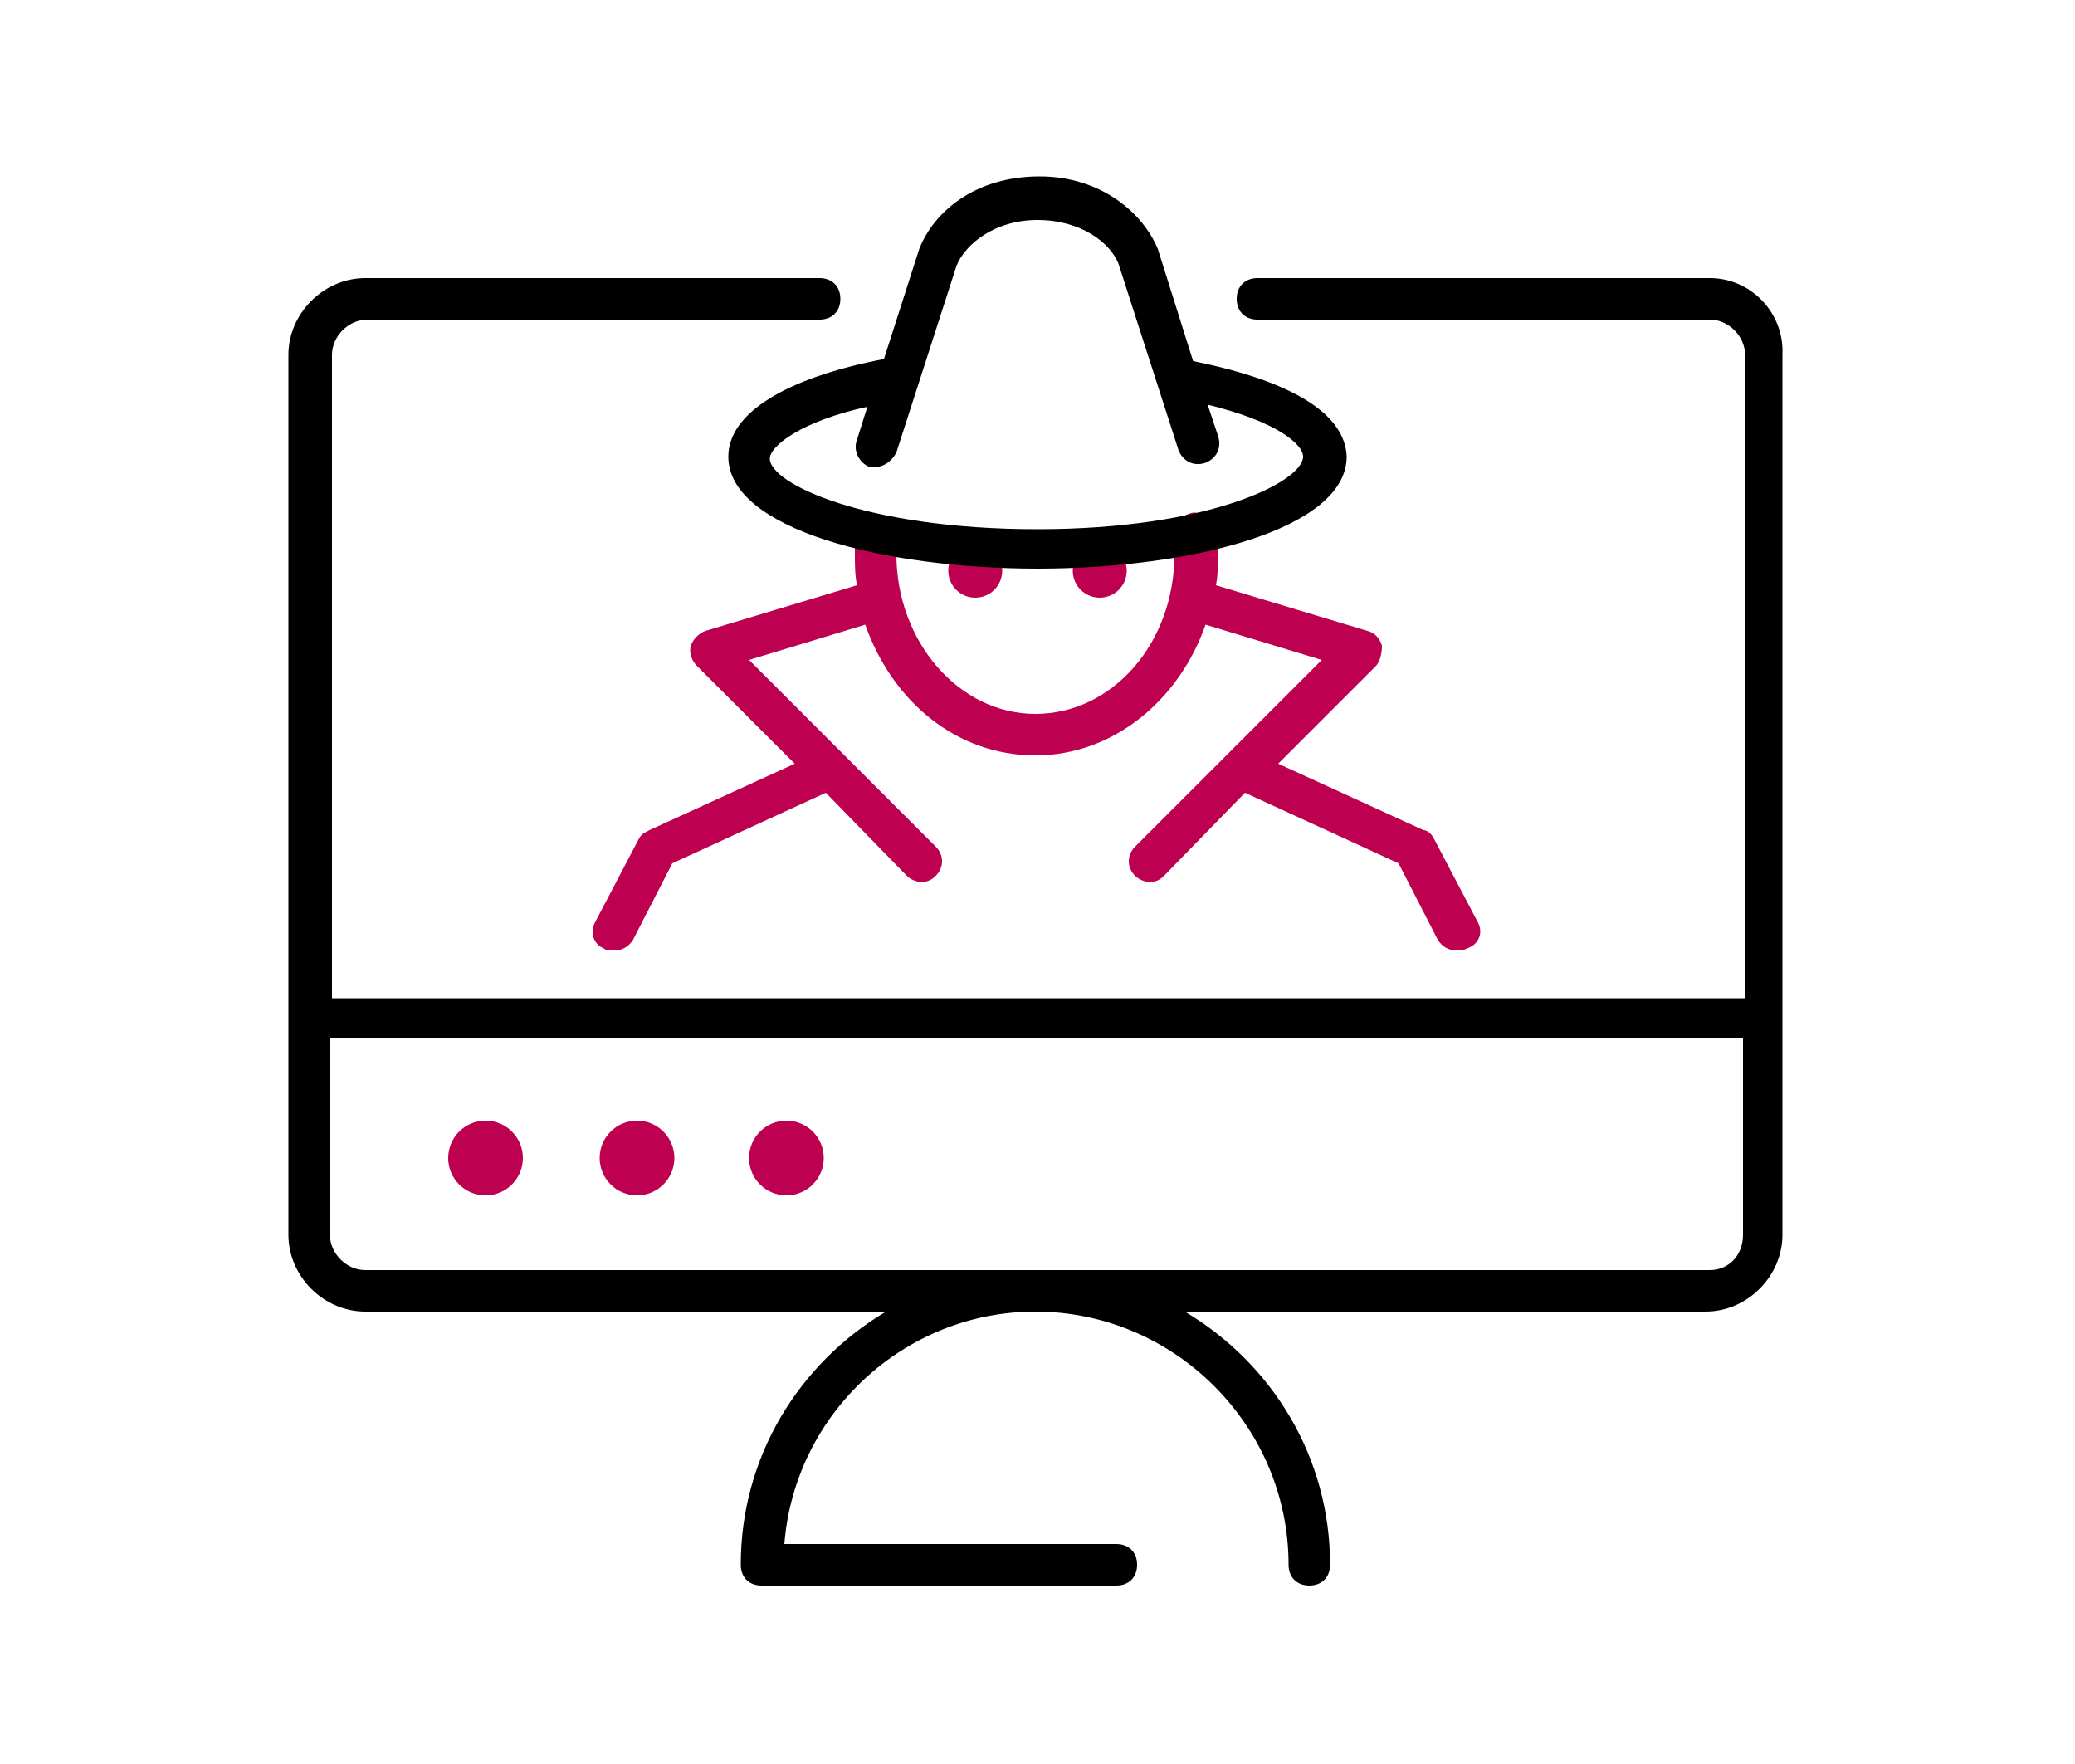
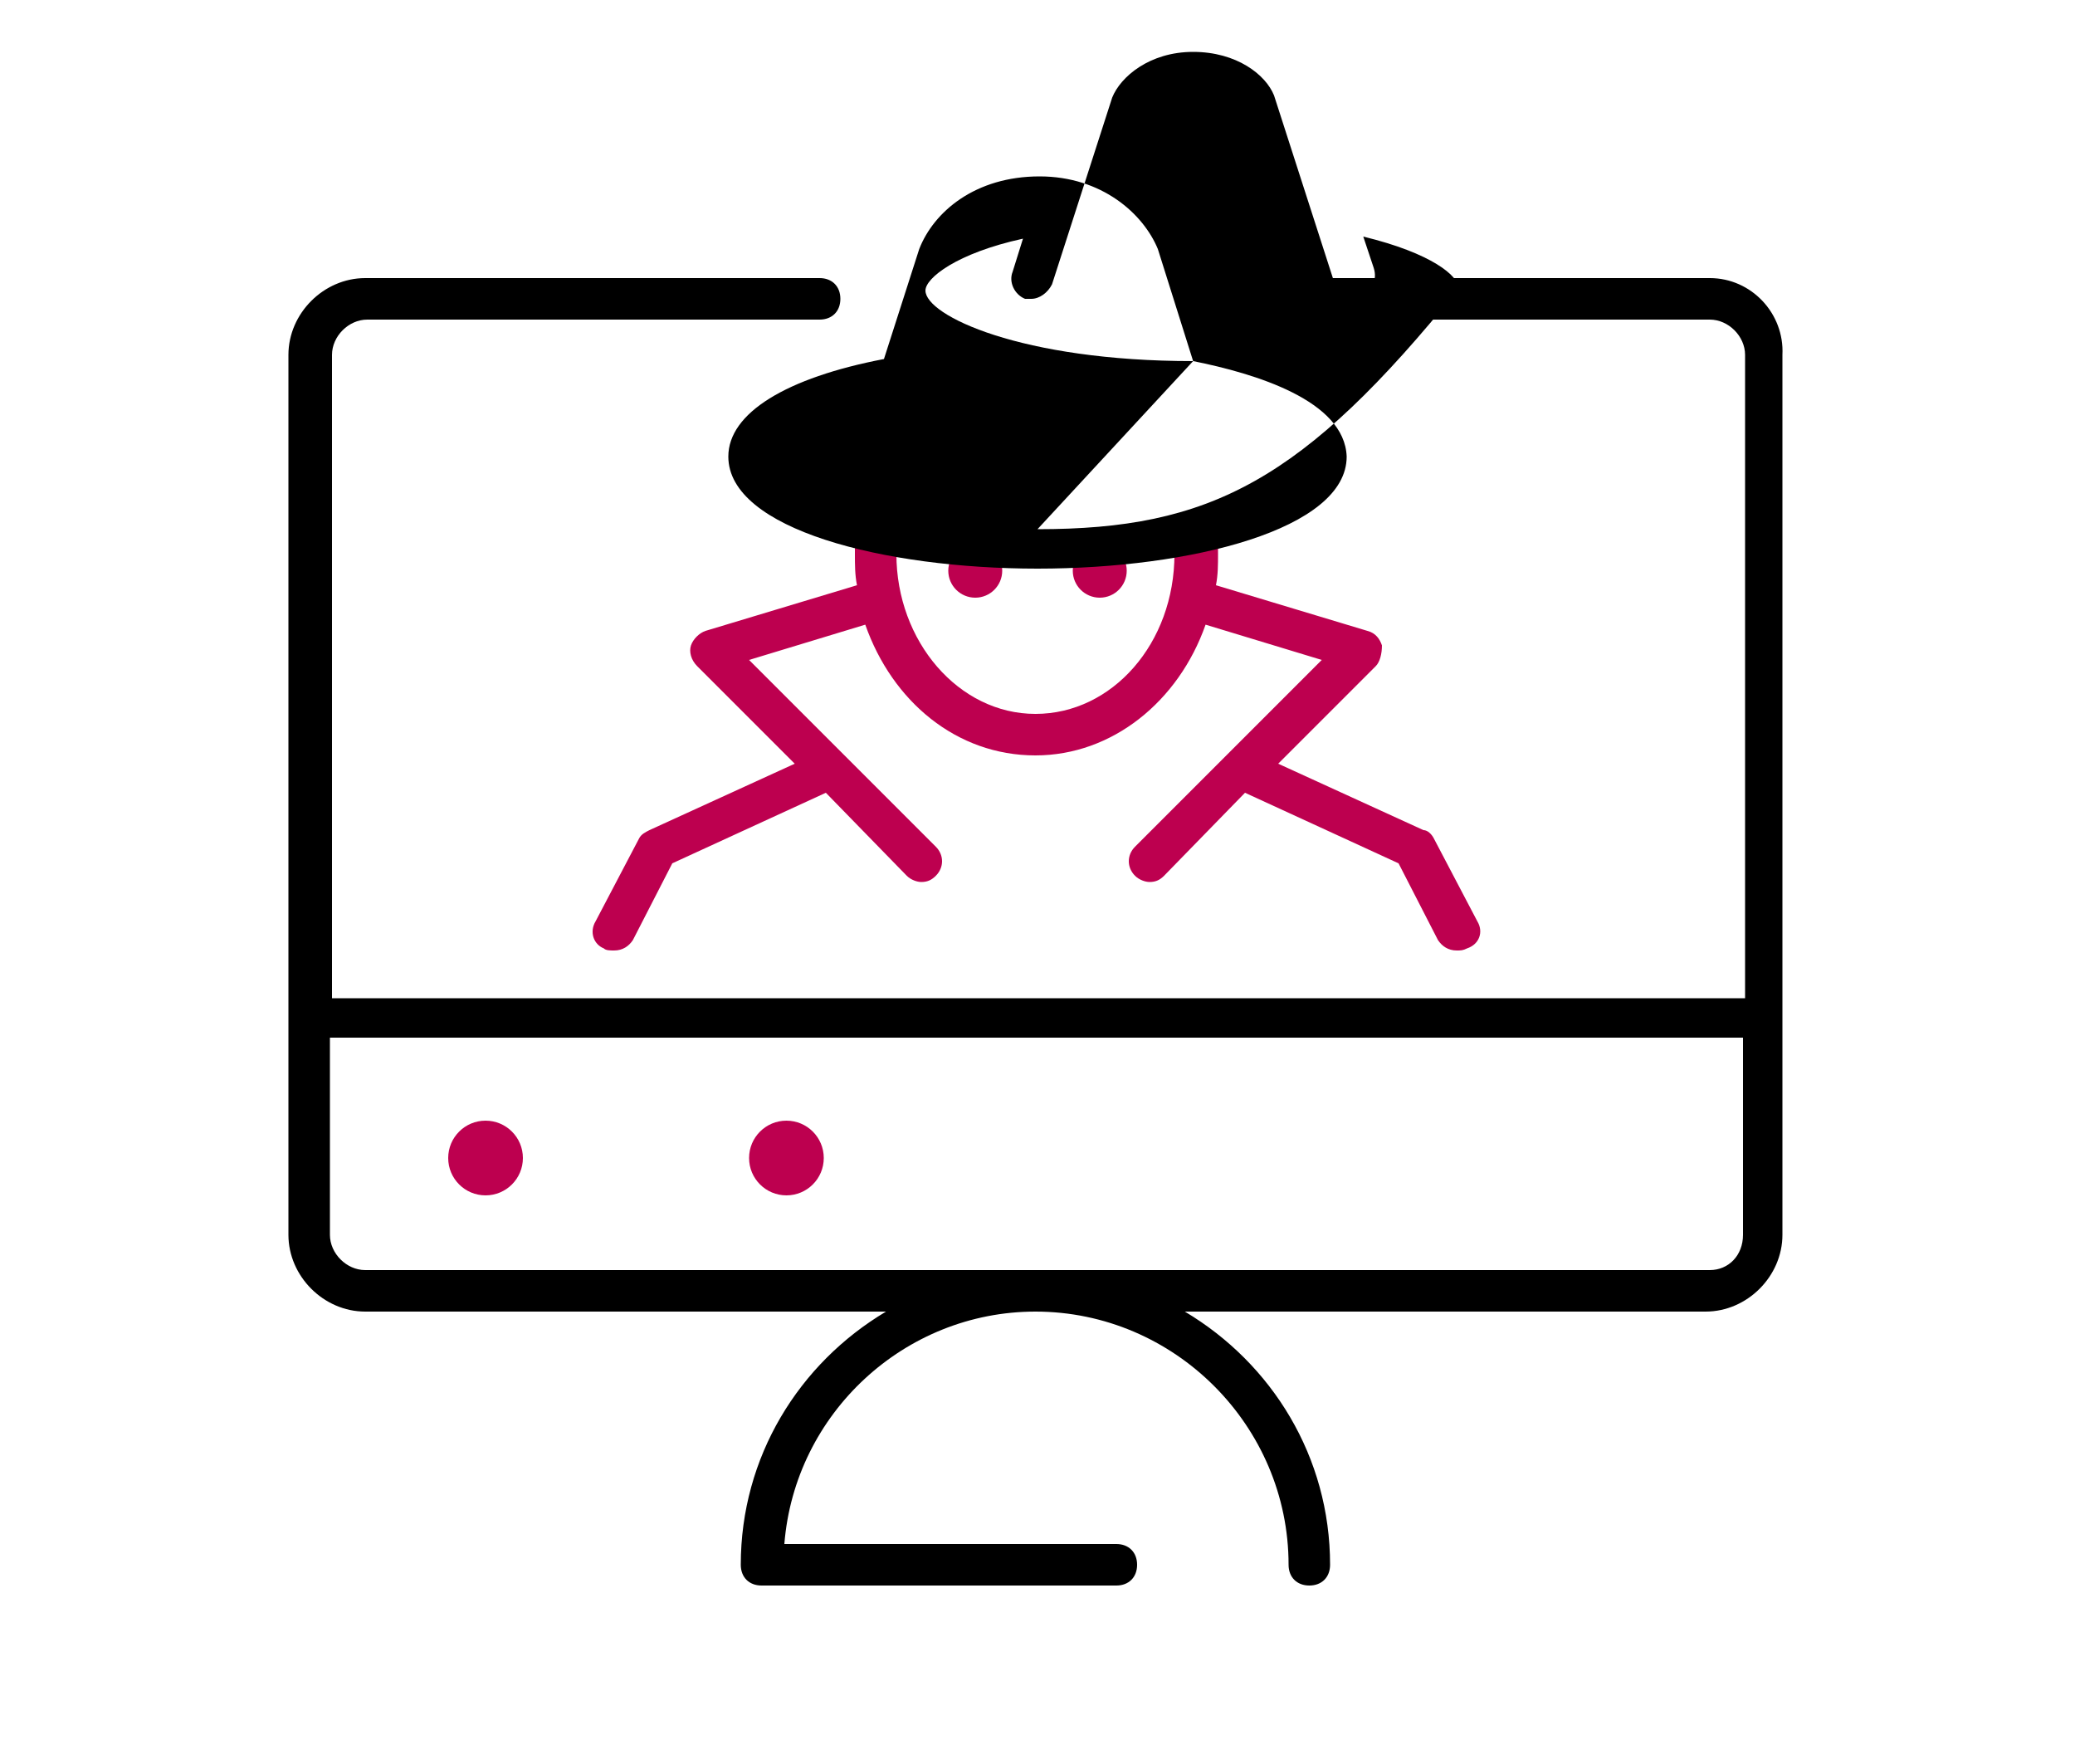
<svg xmlns="http://www.w3.org/2000/svg" version="1.1" id="Layer_1" x="0px" y="0px" viewBox="0 0 100 85" style="enable-background:new 0 0 100 85;" xml:space="preserve">
  <style type="text/css">
	.st0{fill:#BD004F;}
</style>
  <circle class="st0" cx="23.4" cy="55.8" r="1.8" />
  <path d="M82.4,13.4H60.6c-0.6,0-1,0.4-1,1s0.4,1,1,1h21.8c0.9,0,1.7,0.8,1.7,1.7v31H16v-31c0-0.9,0.8-1.7,1.7-1.7h21.8  c0.6,0,1-0.4,1-1s-0.4-1-1-1H17.6c-2,0-3.7,1.7-3.7,3.7v42.4c0,2,1.7,3.7,3.7,3.7h25.1c-4.2,2.5-7,7-7,12.2c0,0.6,0.4,1,1,1h17.1  c0.6,0,1-0.4,1-1s-0.4-1-1-1h-16c0.5-6.3,5.8-11.2,12.1-11.2c6.7,0,12.2,5.5,12.2,12.2c0,0.6,0.4,1,1,1s1-0.4,1-1  c0-5.2-2.8-9.7-7-12.2h25.1c2,0,3.7-1.7,3.7-3.7V17.1C86,15.1,84.4,13.4,82.4,13.4z M82.4,61.2H17.6c-0.9,0-1.7-0.8-1.7-1.7v-9.5H84  v9.5C84,60.5,83.3,61.2,82.4,61.2z" />
-   <circle class="st0" cx="30.7" cy="55.8" r="1.8" />
  <circle class="st0" cx="37.9" cy="55.8" r="1.8" />
  <path class="st0" d="M71.2,44.4l-2.1-4c-0.1-0.2-0.3-0.4-0.5-0.4l-7-3.2l4.7-4.7c0.2-0.2,0.3-0.6,0.3-1c-0.1-0.3-0.3-0.6-0.7-0.7  l-7.3-2.2c0.1-0.5,0.1-1,0.1-1.5c0-0.4,0-0.7-0.1-1.1c-0.1-0.5-0.5-0.9-1.1-0.9c-0.5,0.1-1,0.5-0.9,1.1c0,0.3,0,0.6,0,0.9  c0,4.3-3,7.7-6.7,7.7s-6.7-3.5-6.7-7.7c0-0.3,0-0.5,0-0.8c0-0.5-0.4-1-0.9-1.1c-0.6,0-1,0.4-1.1,0.9c0,0.3,0,0.7,0,1  c0,0.5,0,1,0.1,1.5l-7.3,2.2c-0.3,0.1-0.6,0.4-0.7,0.7c-0.1,0.3,0,0.7,0.3,1l4.7,4.7l-7,3.2c-0.2,0.1-0.4,0.2-0.5,0.4l-2.1,4  c-0.3,0.5-0.1,1.1,0.4,1.3c0.1,0.1,0.3,0.1,0.5,0.1c0.4,0,0.7-0.2,0.9-0.5l1.9-3.7l7.4-3.4l3.9,4c0.2,0.2,0.5,0.3,0.7,0.3  c0.3,0,0.5-0.1,0.7-0.3c0.4-0.4,0.4-1,0-1.4l-9-9l5.6-1.7c1.3,3.7,4.4,6.3,8.2,6.3c3.7,0,6.9-2.6,8.2-6.3l5.6,1.7l-9,9  c-0.4,0.4-0.4,1,0,1.4c0.2,0.2,0.5,0.3,0.7,0.3c0.3,0,0.5-0.1,0.7-0.3l3.9-4l7.4,3.4l1.9,3.7c0.2,0.3,0.5,0.5,0.9,0.5  c0.2,0,0.3,0,0.5-0.1C71.3,45.5,71.5,44.9,71.2,44.4z" />
  <circle class="st0" cx="47" cy="27.5" r="1.3" />
  <circle class="st0" cx="53" cy="27.5" r="1.3" />
-   <path d="M57.5,17.4L55.8,12c-0.7-1.7-2.7-3.5-5.7-3.5c-3.1,0-5.1,1.7-5.8,3.5l-1.7,5.3c-4.7,0.9-7.5,2.6-7.5,4.7  c0,3.5,7.5,5.4,14.9,5.4s14.9-1.9,14.9-5.4C64.8,19.3,60.5,18,57.5,17.4z M50,25.5c-8.3,0-12.9-2.2-12.9-3.4c0-0.6,1.5-1.8,4.7-2.5  l-0.5,1.6c-0.2,0.5,0.1,1.1,0.6,1.3c0.1,0,0.2,0,0.3,0c0.4,0,0.8-0.3,1-0.7l2.9-9c0.4-1,1.8-2.2,3.9-2.2s3.5,1.1,3.9,2.1l2.9,9  c0.2,0.5,0.7,0.8,1.3,0.6c0.5-0.2,0.8-0.7,0.6-1.3l-0.5-1.5c3.3,0.8,4.6,1.9,4.6,2.5C62.8,23.2,58.3,25.5,50,25.5z" />
+   <path d="M57.5,17.4L55.8,12c-0.7-1.7-2.7-3.5-5.7-3.5c-3.1,0-5.1,1.7-5.8,3.5l-1.7,5.3c-4.7,0.9-7.5,2.6-7.5,4.7  c0,3.5,7.5,5.4,14.9,5.4s14.9-1.9,14.9-5.4C64.8,19.3,60.5,18,57.5,17.4z c-8.3,0-12.9-2.2-12.9-3.4c0-0.6,1.5-1.8,4.7-2.5  l-0.5,1.6c-0.2,0.5,0.1,1.1,0.6,1.3c0.1,0,0.2,0,0.3,0c0.4,0,0.8-0.3,1-0.7l2.9-9c0.4-1,1.8-2.2,3.9-2.2s3.5,1.1,3.9,2.1l2.9,9  c0.2,0.5,0.7,0.8,1.3,0.6c0.5-0.2,0.8-0.7,0.6-1.3l-0.5-1.5c3.3,0.8,4.6,1.9,4.6,2.5C62.8,23.2,58.3,25.5,50,25.5z" />
</svg>